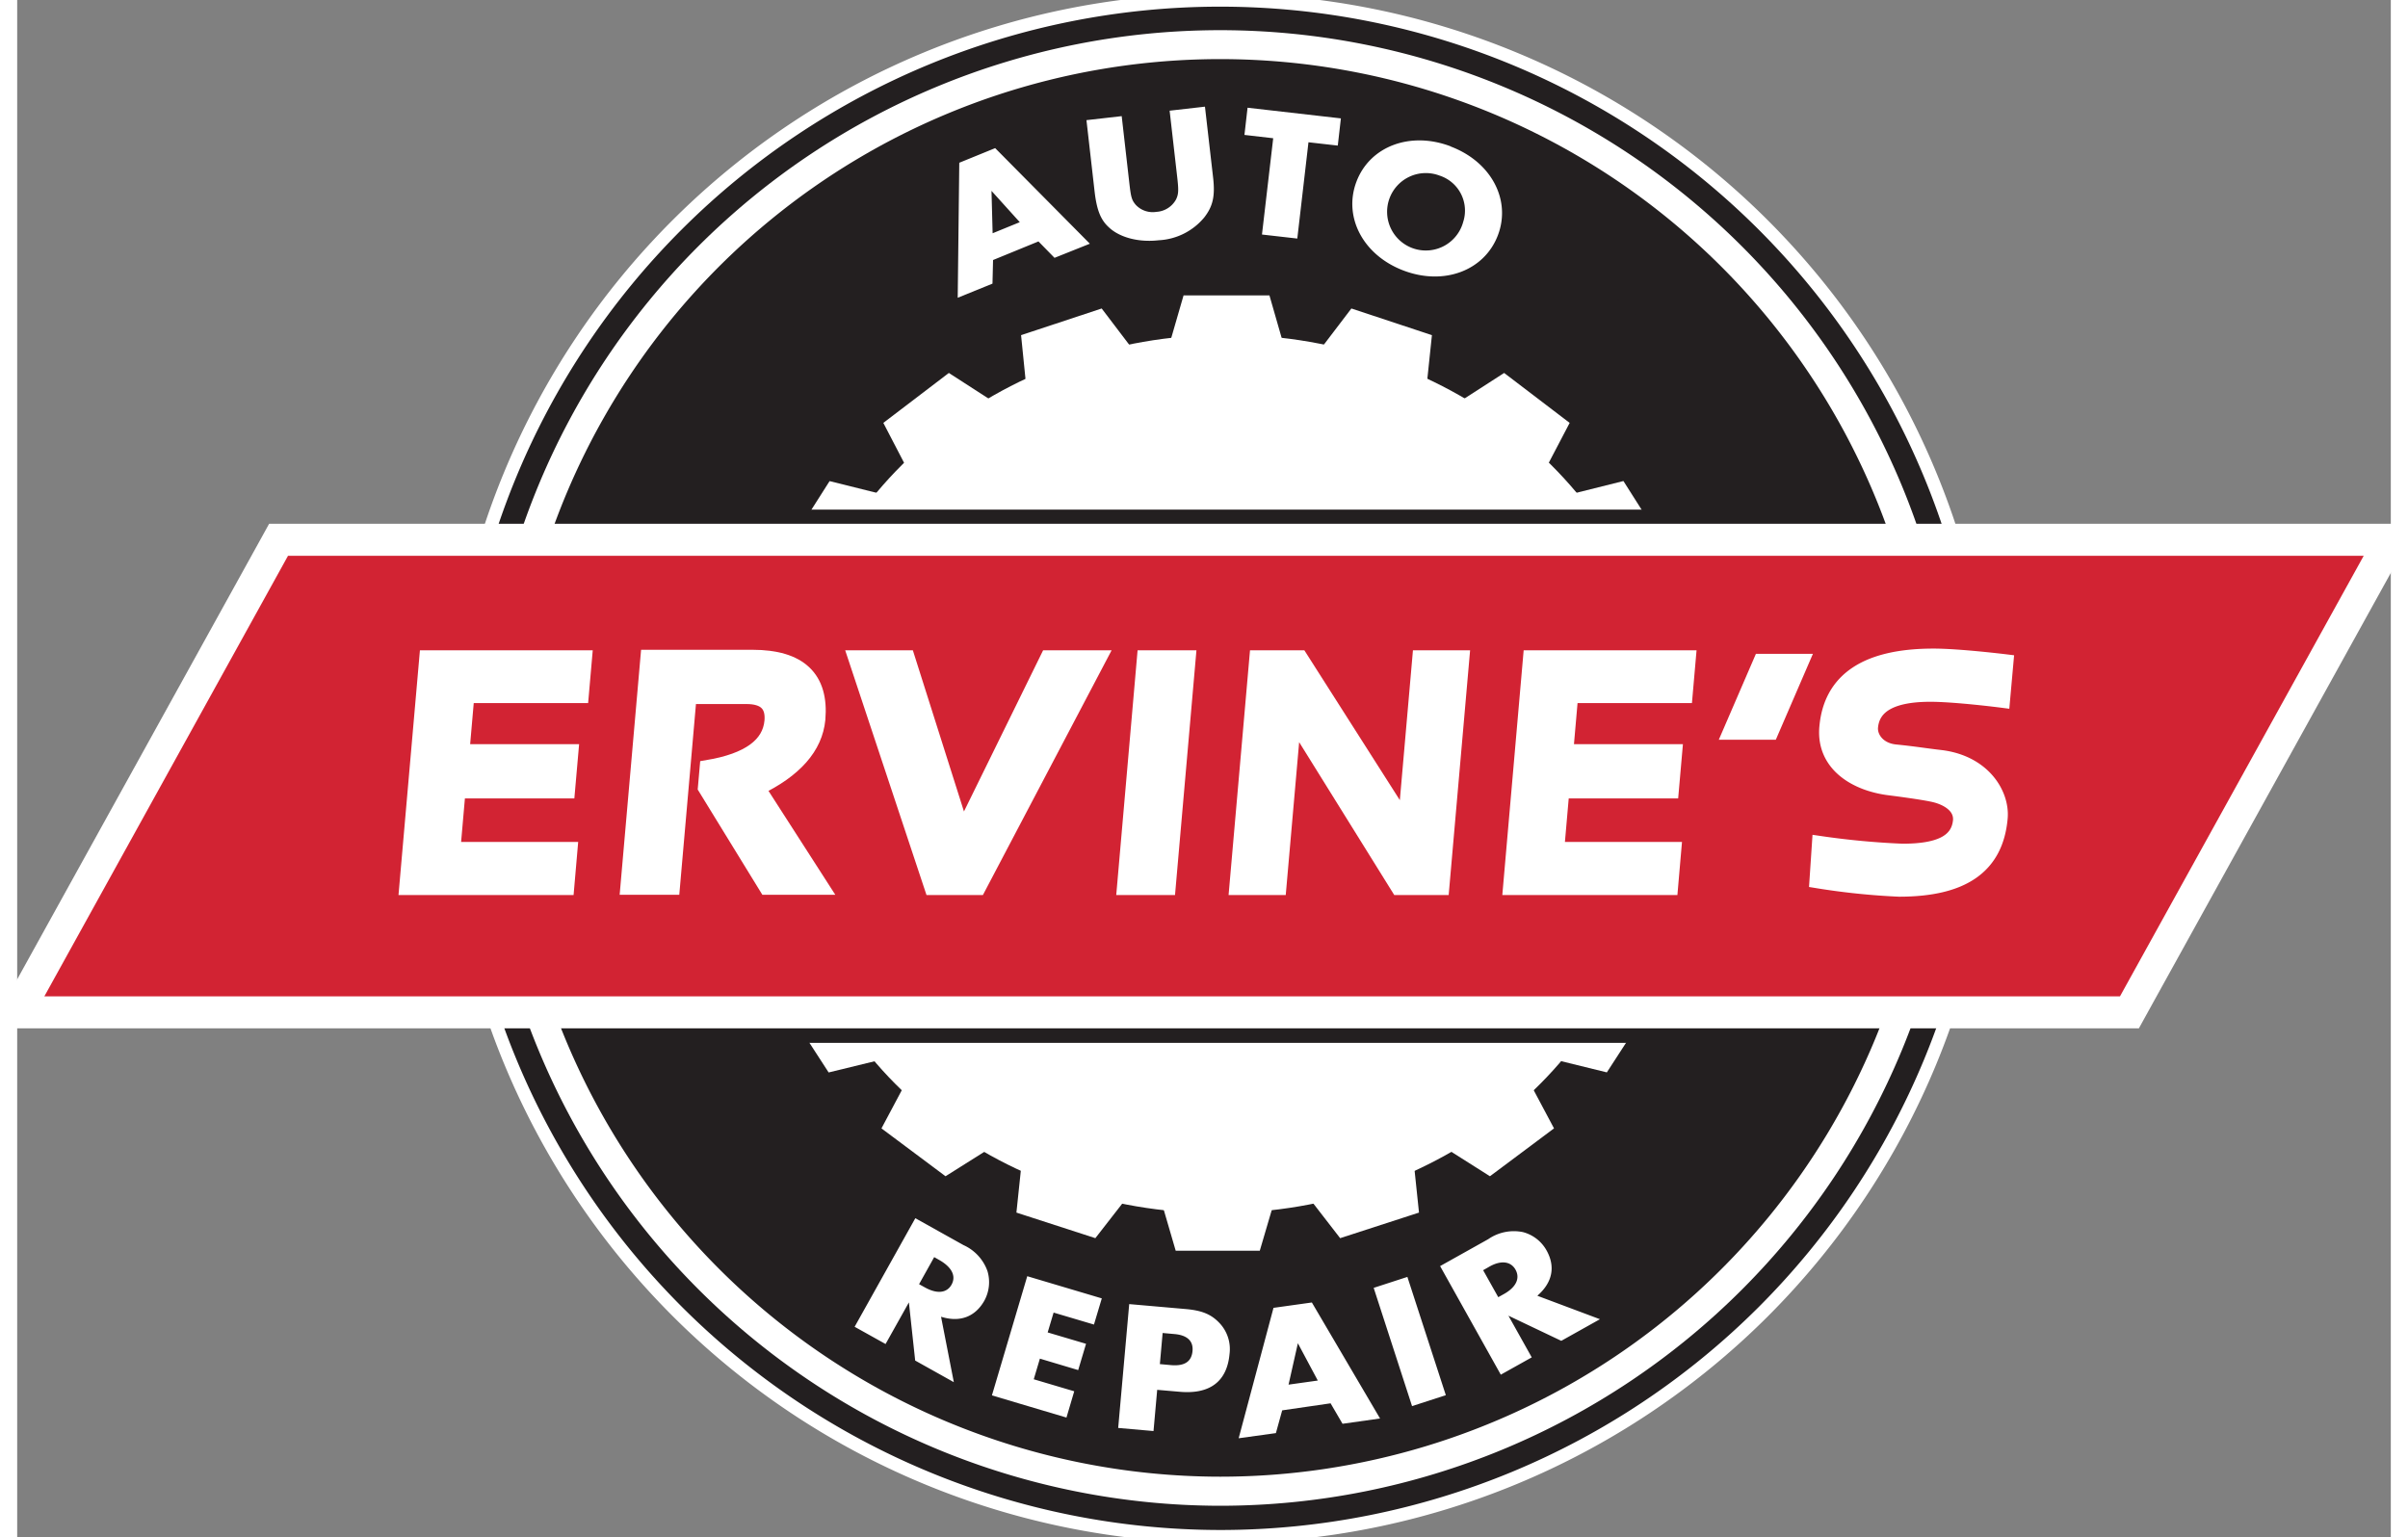
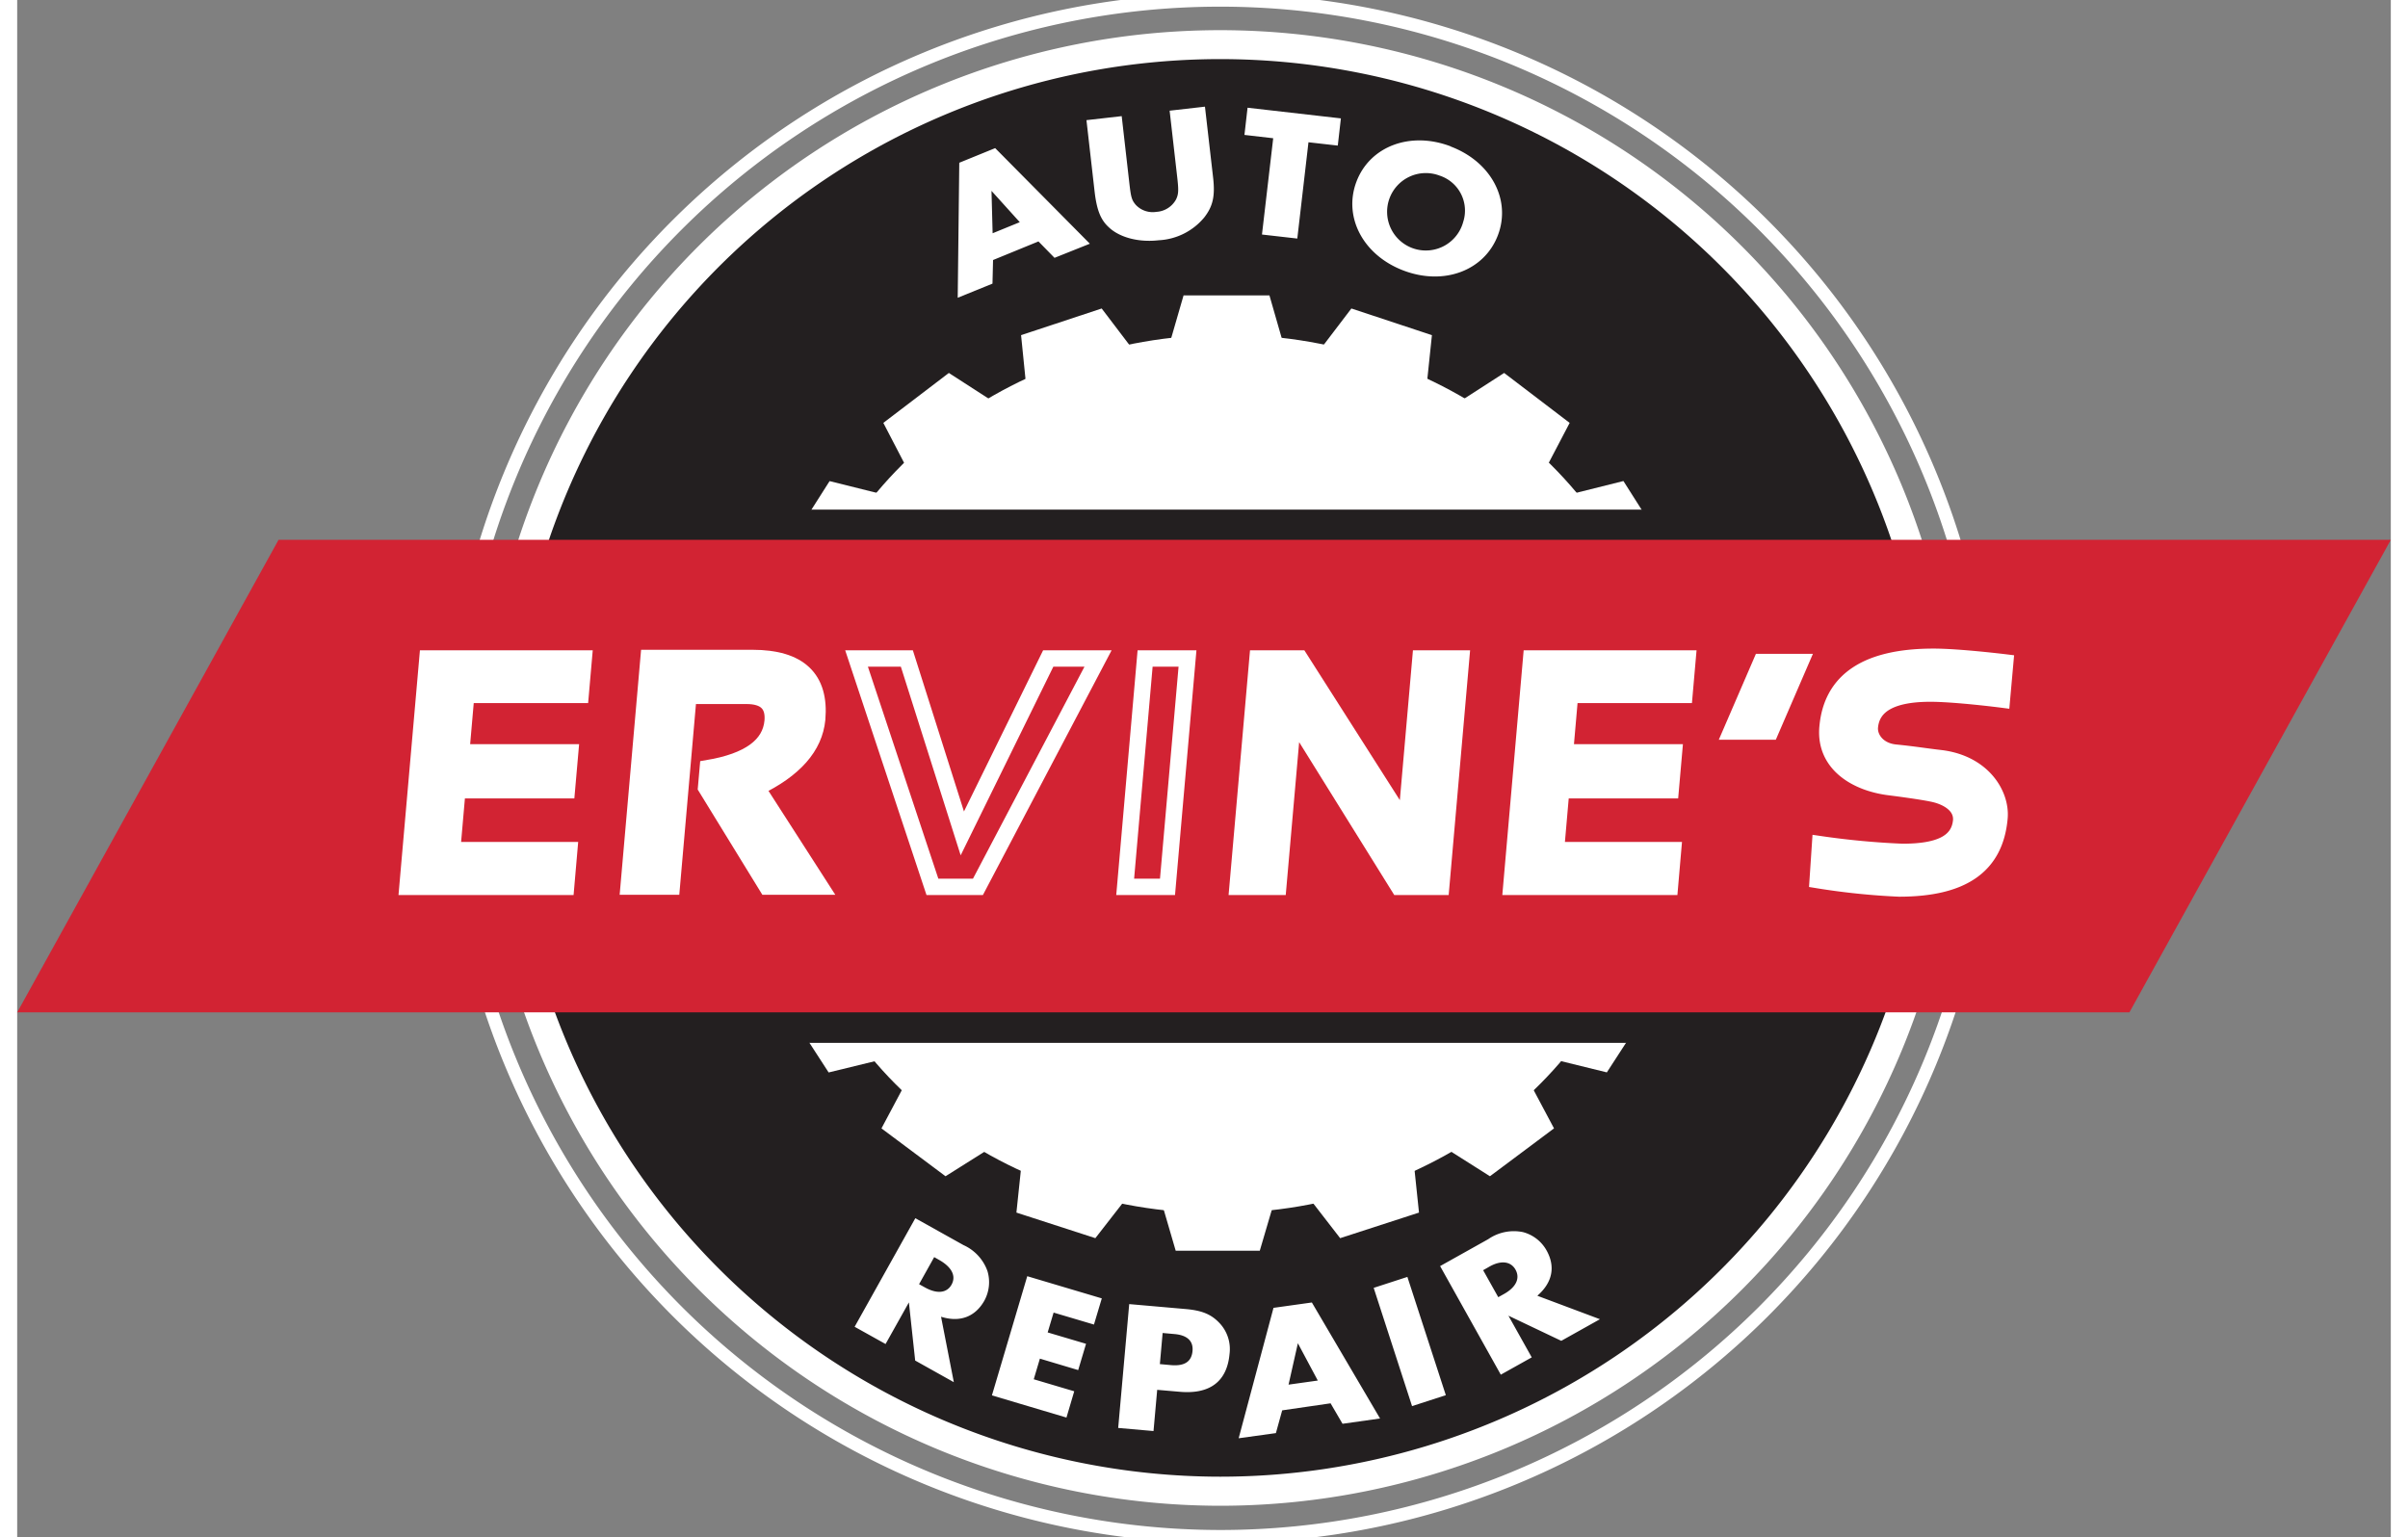
<svg xmlns="http://www.w3.org/2000/svg" viewBox="5.25 6.502 335.93 217.565" width="2500" height="1596">
  <rect x="5.25" y="6.502" width="335.93" height="217.565" fill="#808080" stroke="none" />
-   <path d="M175.5 224A108.74 108.74 0 1 0 66.76 115.21 108.86 108.86 0 0 0 175.5 224z" fill="#231f20" />
  <path d="M175.5 224A108.74 108.74 0 1 0 66.76 115.21 108.86 108.86 0 0 0 175.5 224z" fill="none" stroke="#fff" stroke-width="1.85" />
  <path d="M175.5 217.48A102.27 102.27 0 1 0 73.22 115.21 102.39 102.39 0 0 0 175.5 217.48z" fill="none" stroke="#fff" stroke-width="4.33" />
  <path d="M175.5 208.84a93.64 93.64 0 1 0-93.64-93.63 93.74 93.74 0 0 0 93.64 93.63z" fill="#231f20" />
  <path d="M175.5 208.84a93.64 93.64 0 1 0-93.64-93.63 93.74 93.74 0 0 0 93.64 93.63z" fill="none" stroke="#231f20" stroke-width="13.38" />
  <path d="M243.12 93.72l-13.37-.99 9.55-8.54-6.48-10.21-12.93 3.23 5.76-11-9.93-7.57-10.94 7.05 1.27-12.12-12.17-4.03-7.62 10.01-3.38-11.77h-12.96l-3.4 11.75-7.59-9.99-12.18 4.03 1.22 12.1-10.89-7.03-9.93 7.57 5.71 10.99-12.89-3.21-6.47 10.2 9.49 8.55-13.31.99-2.07 10.64 137.58-.01z" fill="#fff" />
  <path d="M243.12 93.72l-13.37-.99 9.55-8.54-6.48-10.21-12.93 3.23 5.76-11-9.93-7.57-10.94 7.05 1.27-12.12-12.17-4.03-7.62 10.01-3.38-11.77h-12.96l-3.4 11.75-7.59-9.99-12.18 4.03 1.22 12.1-10.89-7.03-9.93 7.57 5.71 10.99-12.88-3.21-6.48 10.2 9.49 8.55-13.31.99-2.07 10.64 137.58-.01z" fill="none" stroke="#231f20" stroke-width="1.07" />
  <path d="M238.28 104.94c-3-28.66-29.57-51.06-61.88-51.06s-58.86 22.4-61.88 51.06zM109.75 139.97l13.06.96-9.31 8.19 6.35 9.8 12.64-3.08-5.61 10.54 9.73 7.27 10.7-6.74-1.22 11.61 11.94 3.87 7.48-9.61 3.3 11.3h12.7l3.33-11.32 7.45 9.63 11.93-3.87-1.22-11.65 10.71 6.78 9.73-7.27-5.63-10.58 12.66 3.11 6.35-9.79-9.35-8.23 13.1-.93 1.86-9.39H107.89z" fill="#fff" />
  <path d="M109.75 139.97l13.06.96-9.31 8.19 6.35 9.8 12.64-3.08-5.61 10.54 9.73 7.27 10.7-6.74-1.22 11.61 11.94 3.87 7.48-9.61 3.3 11.3h12.7l3.33-11.32 7.45 9.63 11.93-3.87-1.22-11.65 10.71 6.78 9.73-7.27-5.63-10.58 12.66 3.11 6.35-9.79-9.35-8.23 13.1-.93 1.86-9.39H107.89z" fill="none" stroke="#231f20" stroke-width="1.07" />
  <path d="M114.56 129.75c3.25 27.24 29.13 48.48 60.6 48.48s57.36-21.24 60.61-48.48z" fill="#fff" />
  <path d="M82.29 78.64v4.4h186.4v-4.4zM84.65 149.38v4.74h181.96v-4.74z" fill="#231f20" />
  <path d="M41.02 85.12L5.95 148.54l-.7 1.26h298.94l1.22-2.21 35.08-63.42.69-1.26H42.24z" fill="#d22333" />
-   <path d="M41.02 85.12L5.95 148.54l-.7 1.26h298.94l1.22-2.21 35.08-63.42.69-1.26H42.24z" fill="none" stroke="#fff" stroke-width="4.53" />
  <path d="M63.31 99.71l-2.83 32.33h22.45l.45-5.2H66.81l.74-8.48h15.49l.47-5.36H68.09l.71-8.14h16.19l.45-5.15z" fill="#fff" />
  <path d="M63.31 99.71l-2.83 32.33h22.45l.45-5.2H66.81l.74-8.48h15.49l.47-5.36H68.09l.71-8.14h16.19l.45-5.15z" fill="none" stroke="#fff" stroke-miterlimit="4.32" stroke-width="2.32" />
  <path d="M97.89 132l2.36-27h8.21q4 0 3.71 3.57c-.31 3.47-3.36 5.69-9.18 6.67l-.24 2.74 8.61 14.02h7.55l-9-14q8-3.84 8.56-9.7.75-8.66-9.15-8.66H94.61L91.78 132z" fill="#fff" />
  <path d="M97.89 132l2.36-27h8.21q4 0 3.71 3.57c-.31 3.47-3.36 5.69-9.18 6.67l-.24 2.74 8.61 14.02h7.55l-9-14q8-3.84 8.56-9.7.75-8.66-9.15-8.66H94.61L91.78 132z" fill="none" stroke="#fff" stroke-miterlimit="4.32" stroke-width="2.32" />
-   <path d="M151.17 99.71l-12.16 24.76-7.85-24.76h-7.12l10.74 32.33h6.44l17-32.33z" fill="#fff" />
  <path d="M151.17 99.71l-12.16 24.76-7.85-24.76h-7.12l10.74 32.33h6.44l17-32.33z" fill="none" stroke="#fff" stroke-miterlimit="4.32" stroke-width="2.32" />
-   <path d="M164.88 99.71l-2.82 32.33h5.99l2.83-32.33z" fill="#fff" />
  <path d="M164.88 99.71l-2.82 32.33h5.99l2.83-32.33z" fill="none" stroke="#fff" stroke-miterlimit="4.32" stroke-width="2.32" />
  <path d="M183.72 132.04l2.11-24.05 14.96 24.05h5.99l2.83-32.33h-5.76l-2.06 23.56-15.01-23.56h-5.99l-2.83 32.33z" fill="#fff" />
  <path d="M183.72 132.04l2.11-24.05 14.96 24.05h5.99l2.83-32.33h-5.76l-2.06 23.56-15.01-23.56h-5.99l-2.83 32.33z" fill="none" stroke="#fff" stroke-miterlimit="4.32" stroke-width="2.32" />
  <path d="M219.52 99.71l-2.82 32.33h22.45l.45-5.2h-16.57l.74-8.48h15.49l.47-5.36h-15.42l.71-8.14h16.19l.45-5.15z" fill="#fff" />
  <path d="M219.52 99.71l-2.82 32.33h22.45l.45-5.2h-16.57l.74-8.48h15.49l.47-5.36h-15.42l.71-8.14h16.19l.45-5.15z" fill="none" stroke="#fff" stroke-miterlimit="4.32" stroke-width="2.32" />
  <path d="M252.09 100.21l-4.25 9.84h5.54l4.25-9.84z" fill="#fff" />
  <path d="M252.09 100.21l-4.25 9.84h5.54l4.25-9.84z" fill="none" stroke="#fff" stroke-miterlimit="4.32" stroke-width="2.32" />
  <path d="M271.58 132.27c9 0 13.62-3.21 14.22-10 .29-3.32-2.38-7.78-8.47-8.46-1.7-.19-3.72-.52-6.26-.77s-3.75-2.11-3.62-3.62q.42-4.74 8.56-4.74c3.61 0 10.13.84 10.13.84l.47-5.25s-6.53-.8-10.15-.8q-14.13 0-15 10c-.45 5.13 4 7.85 8.75 8.45 0 0 4.75.59 6.45 1s3.85 1.54 3.72 3.72c-.29 3.31-3.38 4.45-8.34 4.45a113.12 113.12 0 0 1-11.63-1.09l-.34 5.08a99.1 99.1 0 0 0 11.51 1.19z" fill="#fff" />
  <path d="M271.58 132.27c9 0 13.62-3.21 14.22-10 .29-3.32-2.38-7.78-8.47-8.46-1.7-.19-3.72-.52-6.26-.77s-3.75-2.11-3.62-3.62q.42-4.74 8.56-4.74c3.61 0 10.13.84 10.13.84l.47-5.25s-6.53-.8-10.15-.8q-14.13 0-15 10c-.45 5.13 4 7.85 8.75 8.45 0 0 4.75.59 6.45 1s3.85 1.54 3.72 3.72c-.29 3.31-3.38 4.45-8.34 4.45a113.12 113.12 0 0 1-11.63-1.09l-.34 5.08a99.1 99.1 0 0 0 11.51 1.19z" fill="none" stroke="#fff" stroke-miterlimit="4.32" stroke-width="2.32" />
  <g fill="#fff">
    <path d="M149.75 40.64l2.31 2.36 5-2-13.4-13.53-5.08 2.07-.22 19.11 4.92-2 .08-3.34 6.42-2.63zm-2.58-2.7l-3.87 1.58-.16-6 4 4.43zm14.41-15l-5 .57 1.15 10.09c.3 2.58.84 4 2 5.06 1.51 1.45 4.22 2.18 7.08 1.85a8.94 8.94 0 0 0 6.44-3.23c1.22-1.57 1.55-3 1.26-5.59l-1.16-10.09-5 .57 1.08 9.46c.21 1.84.18 2.37-.17 3.1a3.39 3.39 0 0 1-2.78 1.76 3.29 3.29 0 0 1-2.93-1c-.57-.68-.67-1.06-.9-3.05l-1.08-9.47zm26.42 3.7l4.15.47.44-3.85-13.21-1.51-.44 3.85 4.07.47-1.59 13.63 5 .57zm20.13.58c-5.73-2.18-11.45 0-13.34 5s.94 10.41 6.67 12.58 11.45 0 13.35-5-.95-10.39-6.68-12.56zm-1.57 4.14a5.21 5.21 0 0 1 3.34 6.55 5.48 5.48 0 1 1-3.34-6.55zM136 192.89c2.69.84 4.83 0 6.12-2.26a5.45 5.45 0 0 0 .45-4.2 6.37 6.37 0 0 0-3.39-3.68l-6.82-3.81-8.59 15.37 4.38 2.44 3.3-5.89.89 8.23 5.47 3.06zm-3.11-4.61l2.14-3.83.81.46c1.7 1 2.31 2.23 1.65 3.43s-2.06 1.36-3.79.39zm24.75 5.72l1.11-3.71-10.55-3.14-5 16.87 10.55 3.14 1.1-3.72-5.73-1.7.87-2.92 5.42 1.62 1.11-3.72-5.43-1.61.84-2.81 5.73 1.7zm9 9.24l3.13.27c4.28.38 6.71-1.46 7.06-5.36a5.37 5.37 0 0 0-1.5-4.45c-1.15-1.18-2.44-1.7-4.7-1.9l-8-.7-1.56 17.53 5 .44.52-5.83zm.33-3.66l.39-4.39 1.68.15c1.82.16 2.68 1 2.55 2.4s-1 2.16-3 2l-1.65-.15zm24.18 5.6l1.67 2.86 5.31-.75-9.65-16.42-5.43.76-4.93 18.46 5.27-.73.89-3.22 6.87-1zm-1.83-3.26l-4.14.58 1.32-5.86zM202 187.25l-4.77 1.55 5.43 16.74 4.78-1.55zm18.42 2.64c2.12-1.86 2.56-4.1 1.27-6.4a5.39 5.39 0 0 0-3.33-2.58 6.38 6.38 0 0 0-4.92 1l-6.81 3.81 8.59 15.37 4.38-2.45-3.3-5.9 7.48 3.56 5.47-3.06-8.83-3.31zm-5.56.23l-2.14-3.82.81-.46c1.7-1 3.12-.8 3.78.4s.09 2.46-1.64 3.43z" />
  </g>
</svg>